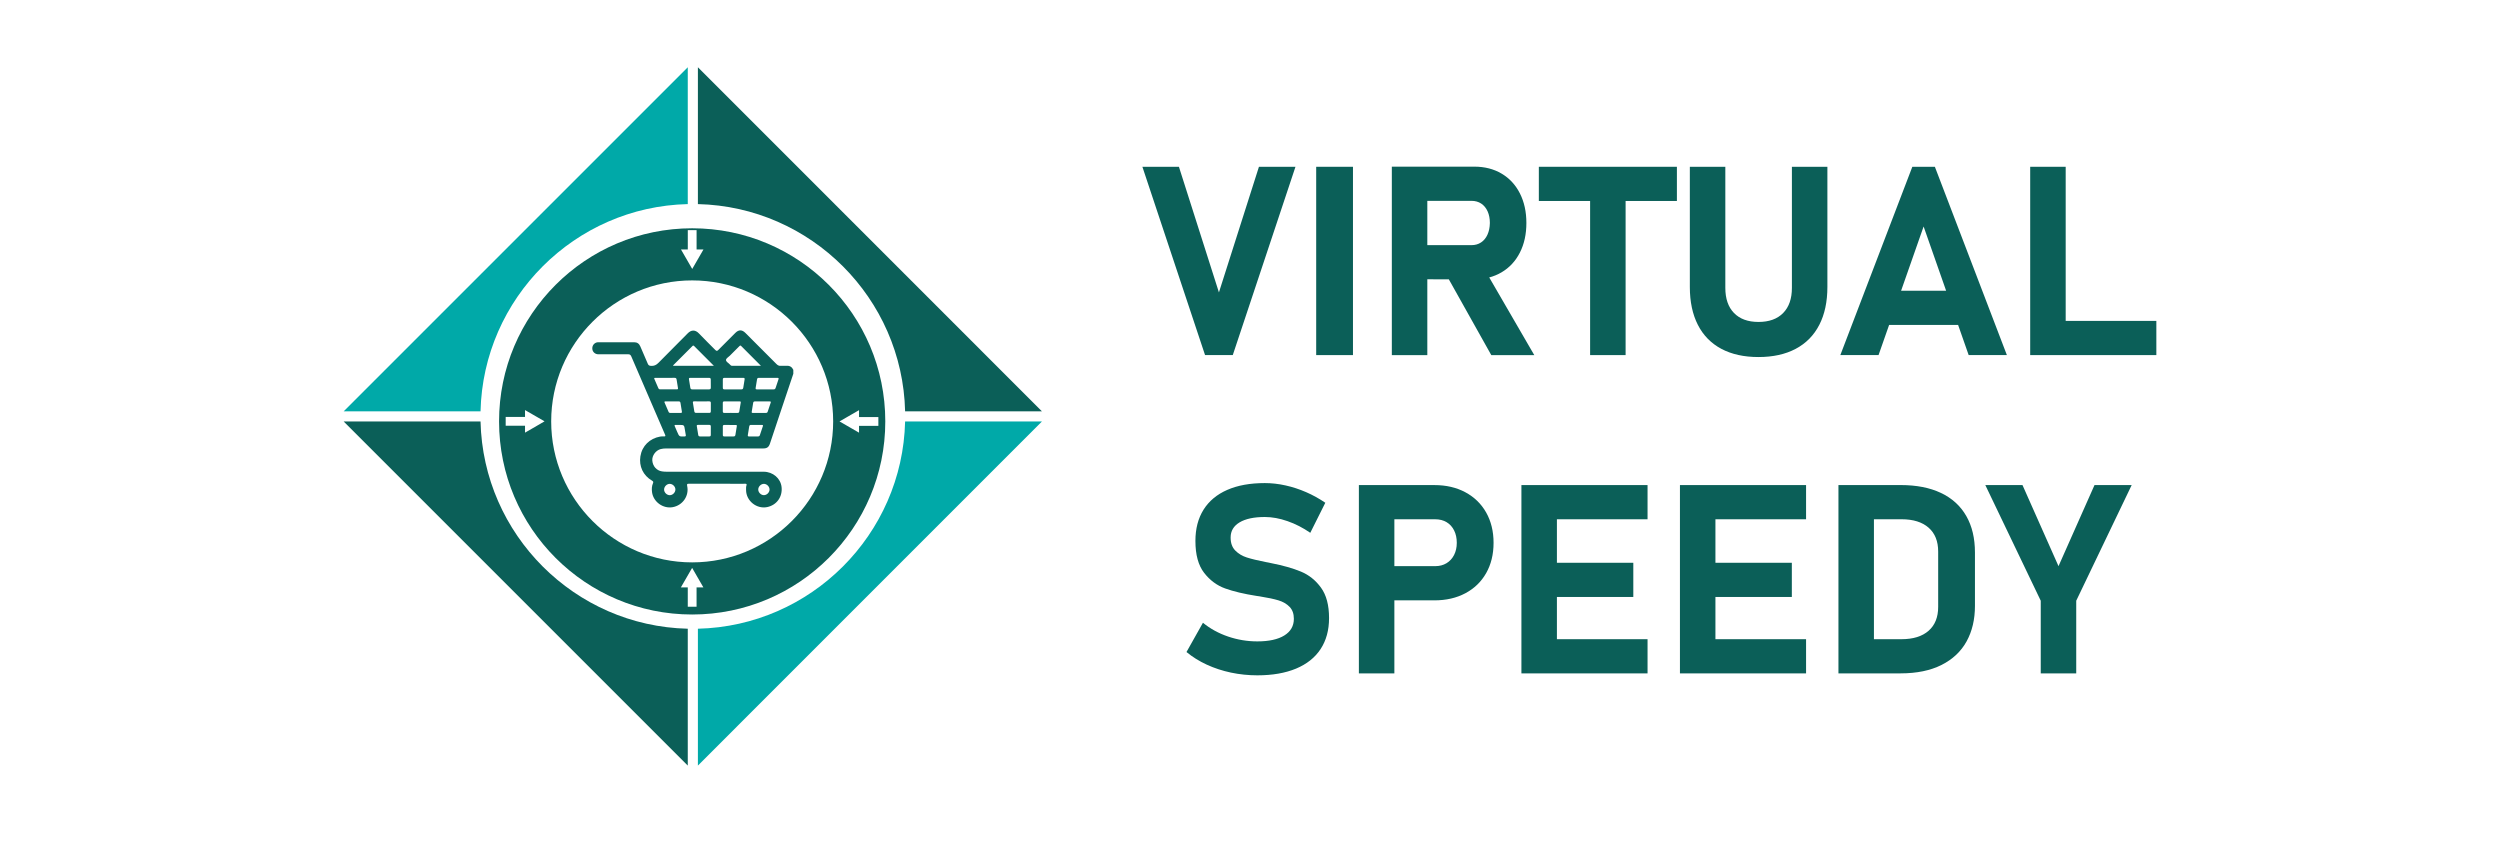
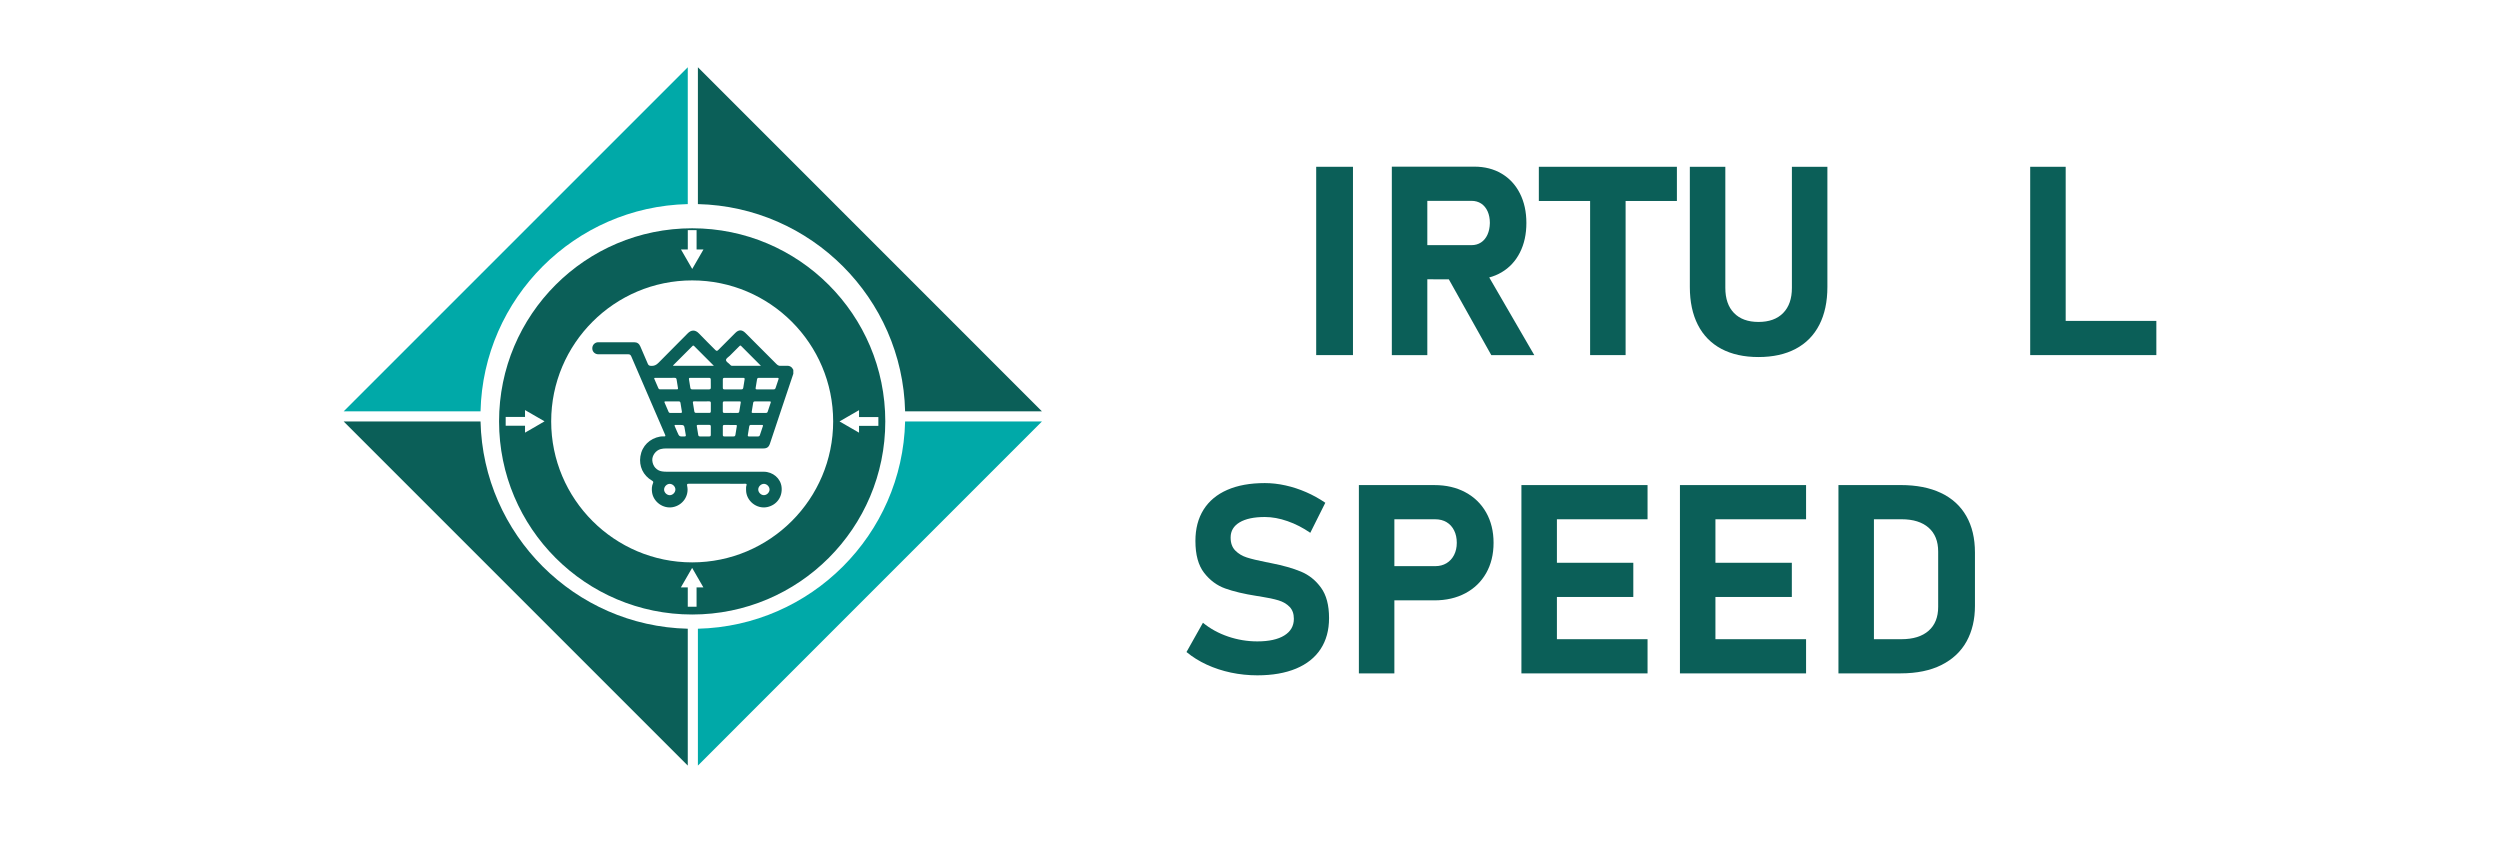
<svg xmlns="http://www.w3.org/2000/svg" id="Capa_1" x="0px" y="0px" viewBox="0 0 1083.43 372.25" style="enable-background:new 0 0 1083.43 372.25;" xml:space="preserve">
  <style type="text/css">	.st0{fill:#0B5F58;}	.st1{fill:#00A9A8;}	.st2{fill:#FFFFFF;}	.st3{fill:#00857A;}</style>
  <g>
    <g>
      <path class="st0" d="M299.97,98.93c-46.22,0-83.69,37.47-83.69,83.69s37.47,83.69,83.69,83.69s83.69-37.47,83.69-83.69   S346.19,98.93,299.97,98.93z M298.07,108.1v-8.38h3.81v8.38l2.99,0l-2.44,4.23l-2.44,4.23l-2.44-4.23l-2.44-4.23L298.07,108.1z    M231.76,185.06l-4.23,2.44l0-2.99h-8.38v-3.81h8.38l0-2.99l4.23,2.44l4.23,2.44L231.76,185.06z M301.87,254.56v8.38h-3.81v-8.38   l-2.99,0l2.44-4.23l2.44-4.23l2.44,4.23l2.44,4.23L301.87,254.56z M299.97,243.72c-33.69,0-61.1-27.41-61.1-61.1   s27.41-61.1,61.1-61.1s61.1,27.41,61.1,61.1S333.66,243.72,299.97,243.72z M372.28,187.51l-4.23-2.44l-4.23-2.44l4.23-2.44   l4.23-2.44l0,2.99h8.38v3.81h-8.38L372.28,187.51z" />
      <path class="st1" d="M302.45,272.47v59.31l149.1-149.13h-59.3C391.1,231.66,351.45,271.32,302.45,272.47z" />
      <path class="st0" d="M298.06,272.47c-49.01-1.15-88.67-40.81-89.81-89.82h-59.32l149.13,149.13V272.47z" />
      <path class="st1" d="M298.06,88.45v-59.3L148.93,178.27h59.32C209.4,129.25,249.05,89.6,298.06,88.45z" />
      <path class="st0" d="M392.25,178.27h59.3L302.45,29.15v59.3C351.45,89.6,391.1,129.25,392.25,178.27z" />
      <path class="st0" d="M286.34,194.61c0.77-0.2,1.56-0.26,2.36-0.26c14,0.01,27.99,0.01,41.99,0c1.71,0,2.47-0.54,3.01-2.17   c1.63-4.88,3.26-9.77,4.89-14.66c1.73-5.18,3.48-10.36,5.21-15.53c0-0.57,0-1.13,0-1.7c-0.57-1.24-1.51-1.85-2.91-1.77   c-0.85,0.05-1.7-0.04-2.55,0.02c-0.78,0.06-1.31-0.24-1.85-0.78c-4.47-4.51-8.96-8.99-13.45-13.47c-1.48-1.48-2.89-1.48-4.36-0.02   c-2.45,2.44-4.9,4.87-7.32,7.34c-0.52,0.54-0.83,0.62-1.4,0.03c-2.33-2.4-4.77-4.69-7.06-7.13c-1.58-1.68-3.34-1.62-4.88-0.03   c-4.16,4.29-8.47,8.44-12.63,12.73c-0.98,1-1.95,1.47-3.33,1.35c-0.7-0.06-1.05-0.26-1.32-0.9c-1.06-2.53-2.17-5.05-3.26-7.57   c-0.51-1.18-1.38-1.78-2.72-1.77c-5.1,0.02-10.2,0.01-15.3,0.01c-0.34,0-0.67,0-1.01,0.12c-1.24,0.44-1.93,1.62-1.73,2.96   c0.18,1.21,1.26,2.13,2.58,2.13c4.28,0.01,8.56,0.02,12.83-0.01c0.76-0.01,1.15,0.21,1.46,0.94c3.7,8.64,7.44,17.26,11.17,25.89   c1.16,2.68,2.3,5.36,3.47,8.03c0.24,0.54,0.18,0.77-0.47,0.75c-0.56-0.02-1.14-0.03-1.69,0.07c-4.5,0.81-7.82,4.03-8.54,8.55   c-0.67,4.26,1.14,8.29,5.08,10.57c0.49,0.29,0.62,0.54,0.39,1.07c-0.55,1.26-0.6,2.6-0.42,3.93c0.58,4.22,4.82,7.24,8.99,6.46   c4.34-0.81,7.17-4.96,6.23-9.2c-0.17-0.78-0.02-0.96,0.78-0.95c7.71,0.03,15.41,0.02,23.12,0.02c0.4,0,0.79,0.02,1.19-0.01   c0.55-0.04,0.82,0.11,0.61,0.71c-0.22,0.66-0.18,1.34-0.17,2.02c0.02,4.66,4.53,8.31,9.11,7.39c4.13-0.84,6.74-4.43,6.28-8.67   c-0.41-3.78-3.76-6.66-7.78-6.66c-14,0-27.99,0-41.99,0c-0.68,0-1.35-0.04-2.03-0.14c-2.35-0.35-4.03-2.21-4.23-4.73   C282.54,197.45,284.17,195.18,286.34,194.61z M319.31,184.73c-0.23,1.25-0.41,2.5-0.61,3.75c-0.07,0.45-0.31,0.67-0.81,0.66   c-1.33-0.03-2.65-0.02-3.98,0c-0.46,0-0.67-0.17-0.66-0.64c0.02-1.21,0.02-2.43,0-3.64c-0.01-0.5,0.17-0.72,0.69-0.7   c0.82,0.02,1.64,0.01,2.46,0.01c0.79,0,1.58,0.01,2.37,0C319.18,184.15,319.4,184.23,319.31,184.73z M321.01,174.51   c-0.23,1.28-0.42,2.56-0.63,3.84c-0.07,0.43-0.32,0.61-0.77,0.6c-0.96-0.02-1.92-0.01-2.88-0.01c-0.93,0-1.86-0.02-2.8,0.01   c-0.52,0.01-0.7-0.2-0.69-0.71c0.02-1.19,0.02-2.37,0-3.56c-0.01-0.48,0.13-0.73,0.67-0.73c2.2,0.02,4.41,0.01,6.61,0   C320.93,173.95,321.09,174.07,321.01,174.51z M330.6,184.72c-0.44,1.28-0.87,2.57-1.29,3.85c-0.14,0.42-0.38,0.57-0.81,0.57   c-1.3-0.02-2.6-0.01-3.9,0c-0.45,0.01-0.59-0.14-0.51-0.61c0.22-1.22,0.4-2.45,0.59-3.68c0.08-0.49,0.31-0.74,0.85-0.71   c0.76,0.04,1.53,0.01,2.29,0.01c0.79,0,1.58,0.01,2.37-0.01C330.64,184.14,330.73,184.33,330.6,184.72z M333.99,174.55   c-0.44,1.28-0.88,2.57-1.29,3.86c-0.14,0.43-0.42,0.55-0.83,0.54c-0.93-0.02-1.87,0-2.8,0c-0.93,0-1.87-0.01-2.8,0   c-0.39,0-0.57-0.1-0.49-0.55c0.23-1.28,0.42-2.56,0.63-3.84c0.07-0.43,0.31-0.6,0.76-0.6c2.12,0.02,4.24,0.01,6.36,0   C333.99,173.95,334.15,174.08,333.99,174.55z M332.89,163.76c1.3,0,2.6,0.01,3.9-0.01c0.55-0.01,0.8,0.07,0.56,0.71   c-0.44,1.19-0.83,2.4-1.21,3.62c-0.15,0.48-0.4,0.68-0.91,0.67c-2.38-0.02-4.75-0.02-7.13,0c-0.49,0-0.73-0.08-0.62-0.67   c0.23-1.22,0.4-2.45,0.6-3.68c0.07-0.46,0.32-0.66,0.81-0.65C330.23,163.78,331.56,163.76,332.89,163.76z M316.27,154.17   c1.35-1.37,2.71-2.73,4.08-4.08c0.23-0.23,0.44-0.56,0.83-0.17c2.81,2.82,5.63,5.64,8.59,8.61c-4.32,0-8.42,0-12.52,0   c-0.46,0-0.71-0.32-0.97-0.61c-0.58-0.65-1.67-1.13-1.65-1.92C314.65,155.29,315.68,154.77,316.27,154.17z M314.06,163.75   c1.33,0.03,2.66,0.01,3.98,0.01c1.33,0,2.66,0.03,3.98-0.01c0.63-0.02,0.78,0.18,0.66,0.78c-0.23,1.16-0.39,2.34-0.57,3.51   c-0.08,0.49-0.31,0.72-0.85,0.71c-2.43-0.02-4.86-0.02-7.29,0c-0.57,0-0.73-0.23-0.72-0.76c0.02-1.16,0.03-2.32,0-3.48   C313.23,163.89,313.5,163.74,314.06,163.75z M296.63,189.15c-2.26,0.08-2.26,0.09-3.17-2.03c-0.34-0.8-0.68-1.61-1.04-2.41   c-0.18-0.4-0.09-0.58,0.37-0.56c0.51,0.02,1.02,0,1.52,0c2.19,0,2.19,0,2.52,2.19c0.11,0.7,0.2,1.39,0.35,2.08   C297.3,188.94,297.2,189.13,296.63,189.15z M308.04,188.43c0.01,0.5-0.16,0.72-0.68,0.71c-1.33-0.02-2.65-0.03-3.98,0   c-0.51,0.01-0.72-0.23-0.79-0.68c-0.2-1.25-0.39-2.51-0.61-3.76c-0.08-0.43,0.07-0.56,0.48-0.56c0.85,0.01,1.69,0,2.54,0   c0.76,0,1.53,0.02,2.29-0.01c0.53-0.02,0.77,0.16,0.76,0.72C308.02,186.06,308.02,187.25,308.04,188.43z M308.05,178.23   c0.01,0.58-0.25,0.72-0.77,0.71c-1.84-0.02-3.67-0.02-5.51,0c-0.52,0.01-0.8-0.17-0.88-0.68c-0.19-1.23-0.37-2.45-0.59-3.67   c-0.09-0.51,0.06-0.66,0.55-0.65c1.1,0.02,2.2,0.01,3.31,0.01c1.05,0,2.09,0.02,3.14-0.01c0.53-0.01,0.78,0.15,0.76,0.72   C308.02,175.86,308.02,177.04,308.05,178.23z M308.05,167.89c0.02,0.6-0.15,0.86-0.81,0.86c-2.4-0.03-4.8-0.03-7.21,0   c-0.54,0.01-0.78-0.22-0.86-0.71c-0.19-1.2-0.35-2.4-0.58-3.59c-0.13-0.64,0.15-0.71,0.66-0.7c1.33,0.02,2.66,0.01,3.98,0.01   c1.33,0,2.66,0.03,3.98-0.01c0.64-0.02,0.84,0.23,0.82,0.84C308.01,165.69,308.01,166.79,308.05,167.89z M291.95,158.1   c2.66-2.67,5.32-5.33,7.99-7.99c0.27-0.27,0.48-0.56,0.89-0.14c2.79,2.81,5.59,5.61,8.53,8.55c-6,0-11.8,0-17.6,0   C291.64,158.28,291.84,158.2,291.95,158.1z M285.3,168.2c-0.55-1.3-1.1-2.6-1.69-3.89c-0.25-0.54,0.03-0.56,0.44-0.56   c1.39,0.01,2.77,0,4.16,0c1.36,0,2.72,0.02,4.08-0.01c0.55-0.01,0.85,0.17,0.93,0.72c0.19,1.23,0.37,2.46,0.59,3.68   c0.09,0.48-0.09,0.6-0.52,0.59c-2.38-0.01-4.75-0.01-7.13,0C285.73,168.74,285.47,168.6,285.3,168.2z M288.06,174.59   c-0.22-0.49-0.14-0.66,0.41-0.64c0.93,0.03,1.87,0.01,2.8,0.01c0.94,0,1.87,0.02,2.8-0.01c0.48-0.02,0.75,0.17,0.83,0.64   c0.2,1.26,0.38,2.52,0.61,3.77c0.09,0.49-0.11,0.59-0.53,0.59c-1.5-0.01-3-0.01-4.5,0c-0.4,0-0.62-0.17-0.77-0.53   C289.17,177.13,288.63,175.85,288.06,174.59z M331.04,209.69c1.27-0.01,2.45,1.17,2.46,2.44c0.01,1.27-1.16,2.45-2.44,2.46   c-1.27,0.01-2.45-1.16-2.46-2.44C328.59,210.89,329.76,209.7,331.04,209.69z M290.28,209.69c1.29,0.03,2.45,1.22,2.42,2.49   c-0.03,1.29-1.22,2.45-2.48,2.42c-1.29-0.03-2.45-1.22-2.42-2.48C287.83,210.83,289.02,209.66,290.28,209.69z" />
    </g>
    <g>
      <g>
-         <path class="st0" d="M495.08,72.28h15.83l17.34,54.44l17.34-54.44h15.83l-27.17,81.61h-12.01L495.08,72.28z" />
        <path class="st0" d="M586.34,153.89H570.4V72.28h15.94V153.89z" />
        <path class="st0" d="M603.18,72.22h15.38v81.67h-15.38V72.22z M609.3,106.24h28.4c1.57,0,2.96-0.39,4.15-1.18    c1.2-0.79,2.12-1.91,2.78-3.37c0.66-1.46,1-3.14,1.04-5.05c0-1.91-0.33-3.59-0.98-5.05c-0.66-1.46-1.58-2.58-2.78-3.37    s-2.6-1.18-4.21-1.18h-28.4V72.22h29.63c4.49,0,8.44,1.01,11.84,3.03c3.4,2.02,6.04,4.87,7.91,8.56    c1.87,3.69,2.81,7.96,2.81,12.82c0,4.86-0.94,9.14-2.81,12.82c-1.87,3.69-4.52,6.54-7.94,8.56c-3.42,2.02-7.36,3.03-11.82,3.03    H609.3V106.24z M626.47,118.53l16.44-2.58l22,37.94h-18.63L626.47,118.53z" />
        <path class="st0" d="M666.89,72.28h59.83V87.1h-59.83V72.28z M689.11,78.96h15.38v74.93h-15.38V78.96z" />
        <path class="st0" d="M745.97,151.17c-4.45-2.38-7.84-5.84-10.16-10.38c-2.32-4.55-3.48-10.02-3.48-16.42V72.28h15.38v52.48    c0,4.68,1.25,8.31,3.76,10.89c2.51,2.58,6.04,3.87,10.61,3.87c4.6,0,8.17-1.29,10.69-3.87c2.53-2.58,3.79-6.21,3.79-10.89V72.28    h15.38v52.09c0,6.4-1.17,11.87-3.51,16.42c-2.34,4.55-5.75,8.01-10.22,10.38c-4.47,2.38-9.85,3.56-16.14,3.56    C755.79,154.73,750.42,153.54,745.97,151.17z" />
-         <path class="st0" d="M828.75,72.28h9.77l31.21,81.61h-16.56l-19.53-55.73l-19.53,55.73h-16.56L828.75,72.28z M812.53,125.99    h42.94v14.82h-42.94V125.99z" />
        <path class="st0" d="M879.83,72.28h15.38v81.61h-15.38V72.28z M886.68,139.07h47.82v14.82h-47.82V139.07z" />
        <path class="st0" d="M533.47,291.49c-3.72-0.79-7.22-1.94-10.5-3.45c-3.27-1.51-6.2-3.34-8.78-5.47l7.13-12.69    c3.14,2.58,6.77,4.57,10.89,5.98c4.11,1.4,8.34,2.1,12.68,2.1c5.01,0,8.91-0.85,11.67-2.55s4.16-4.11,4.16-7.21v-0.06    c0-2.17-0.62-3.89-1.86-5.16c-1.23-1.27-2.84-2.21-4.82-2.81c-1.98-0.6-4.53-1.14-7.64-1.63c-0.11-0.04-0.22-0.06-0.31-0.06    c-0.09,0-0.19-0.02-0.31-0.06l-1.23-0.17c-5.46-0.86-9.99-1.94-13.58-3.23c-3.59-1.29-6.64-3.55-9.15-6.79s-3.76-7.83-3.76-13.78    v-0.06c0-5.27,1.18-9.78,3.53-13.53c2.36-3.74,5.78-6.6,10.27-8.56c4.49-1.97,9.91-2.95,16.28-2.95c2.92,0,5.9,0.33,8.95,1.01    c3.05,0.67,6.03,1.65,8.95,2.92c2.92,1.27,5.69,2.81,8.31,4.6l-6.51,13.02c-3.14-2.17-6.42-3.86-9.85-5.05    c-3.42-1.2-6.7-1.8-9.85-1.8c-4.71,0-8.36,0.78-10.95,2.33c-2.58,1.55-3.87,3.73-3.87,6.54V233c0,2.36,0.67,4.22,2.02,5.59    c1.35,1.37,3.01,2.37,4.99,3c1.98,0.64,4.77,1.31,8.36,2.02c0.15,0.04,0.3,0.07,0.45,0.08c0.15,0.02,0.3,0.05,0.45,0.08    c0.22,0.04,0.44,0.08,0.65,0.14c0.21,0.06,0.42,0.1,0.65,0.14c5.16,1.01,9.48,2.24,12.93,3.68c3.46,1.44,6.35,3.76,8.67,6.96    c2.32,3.2,3.48,7.57,3.48,13.11v0.11c0,5.2-1.22,9.65-3.65,13.36c-2.43,3.7-5.97,6.53-10.63,8.48    c-4.66,1.94-10.26,2.92-16.81,2.92C541,292.67,537.19,292.27,533.47,291.49z" />
        <path class="st0" d="M588.9,210.22h15.38v81.61H588.9V210.22z M595.91,245.35h26.1c1.83,0,3.45-0.42,4.85-1.26    c1.4-0.84,2.5-2.03,3.29-3.56c0.78-1.53,1.18-3.29,1.18-5.28c0-2.02-0.38-3.81-1.15-5.36c-0.77-1.55-1.85-2.75-3.26-3.59    c-1.4-0.84-3.04-1.26-4.91-1.26h-26.1v-14.82h25.71c5.09,0,9.57,1.04,13.44,3.12c3.87,2.08,6.87,5,9.01,8.78    c2.13,3.78,3.2,8.16,3.2,13.13c0,4.98-1.07,9.34-3.2,13.11c-2.14,3.76-5.14,6.67-9.01,8.73c-3.87,2.06-8.35,3.09-13.44,3.09    h-25.71V245.35z" />
        <path class="st0" d="M659.34,210.22h15.38v81.61h-15.38V210.22z M664.89,210.22H714v14.82h-49.11V210.22z M664.89,243.89h42.94    v14.82h-42.94V243.89z M664.89,277.01H714v14.82h-49.11V277.01z" />
        <path class="st0" d="M728.04,210.22h15.38v81.61h-15.38V210.22z M733.59,210.22h49.11v14.82h-49.11V210.22z M733.59,243.89h42.94    v14.82h-42.94V243.89z M733.59,277.01h49.11v14.82h-49.11V277.01z" />
        <path class="st0" d="M796.73,210.22h15.38v81.61h-15.38V210.22z M804.48,277.01h19.59c5.05,0,8.96-1.22,11.73-3.65    c2.77-2.43,4.15-5.88,4.15-10.33v-24.02c0-4.45-1.38-7.9-4.15-10.33c-2.77-2.43-6.68-3.65-11.73-3.65h-19.59v-14.82h19.25    c6.81,0,12.62,1.14,17.43,3.42c4.81,2.28,8.46,5.61,10.97,9.99c2.51,4.38,3.76,9.65,3.76,15.83v23.12c0,5.87-1.21,11-3.62,15.38    c-2.41,4.38-6.03,7.78-10.86,10.22c-4.83,2.43-10.74,3.65-17.74,3.65h-19.2V277.01z" />
-         <path class="st0" d="M899.78,260.34v31.49H884.4v-31.49l-24.02-50.12h16.11l15.61,35.14l15.6-35.14h16.11L899.78,260.34z" />
      </g>
    </g>
  </g>
</svg>